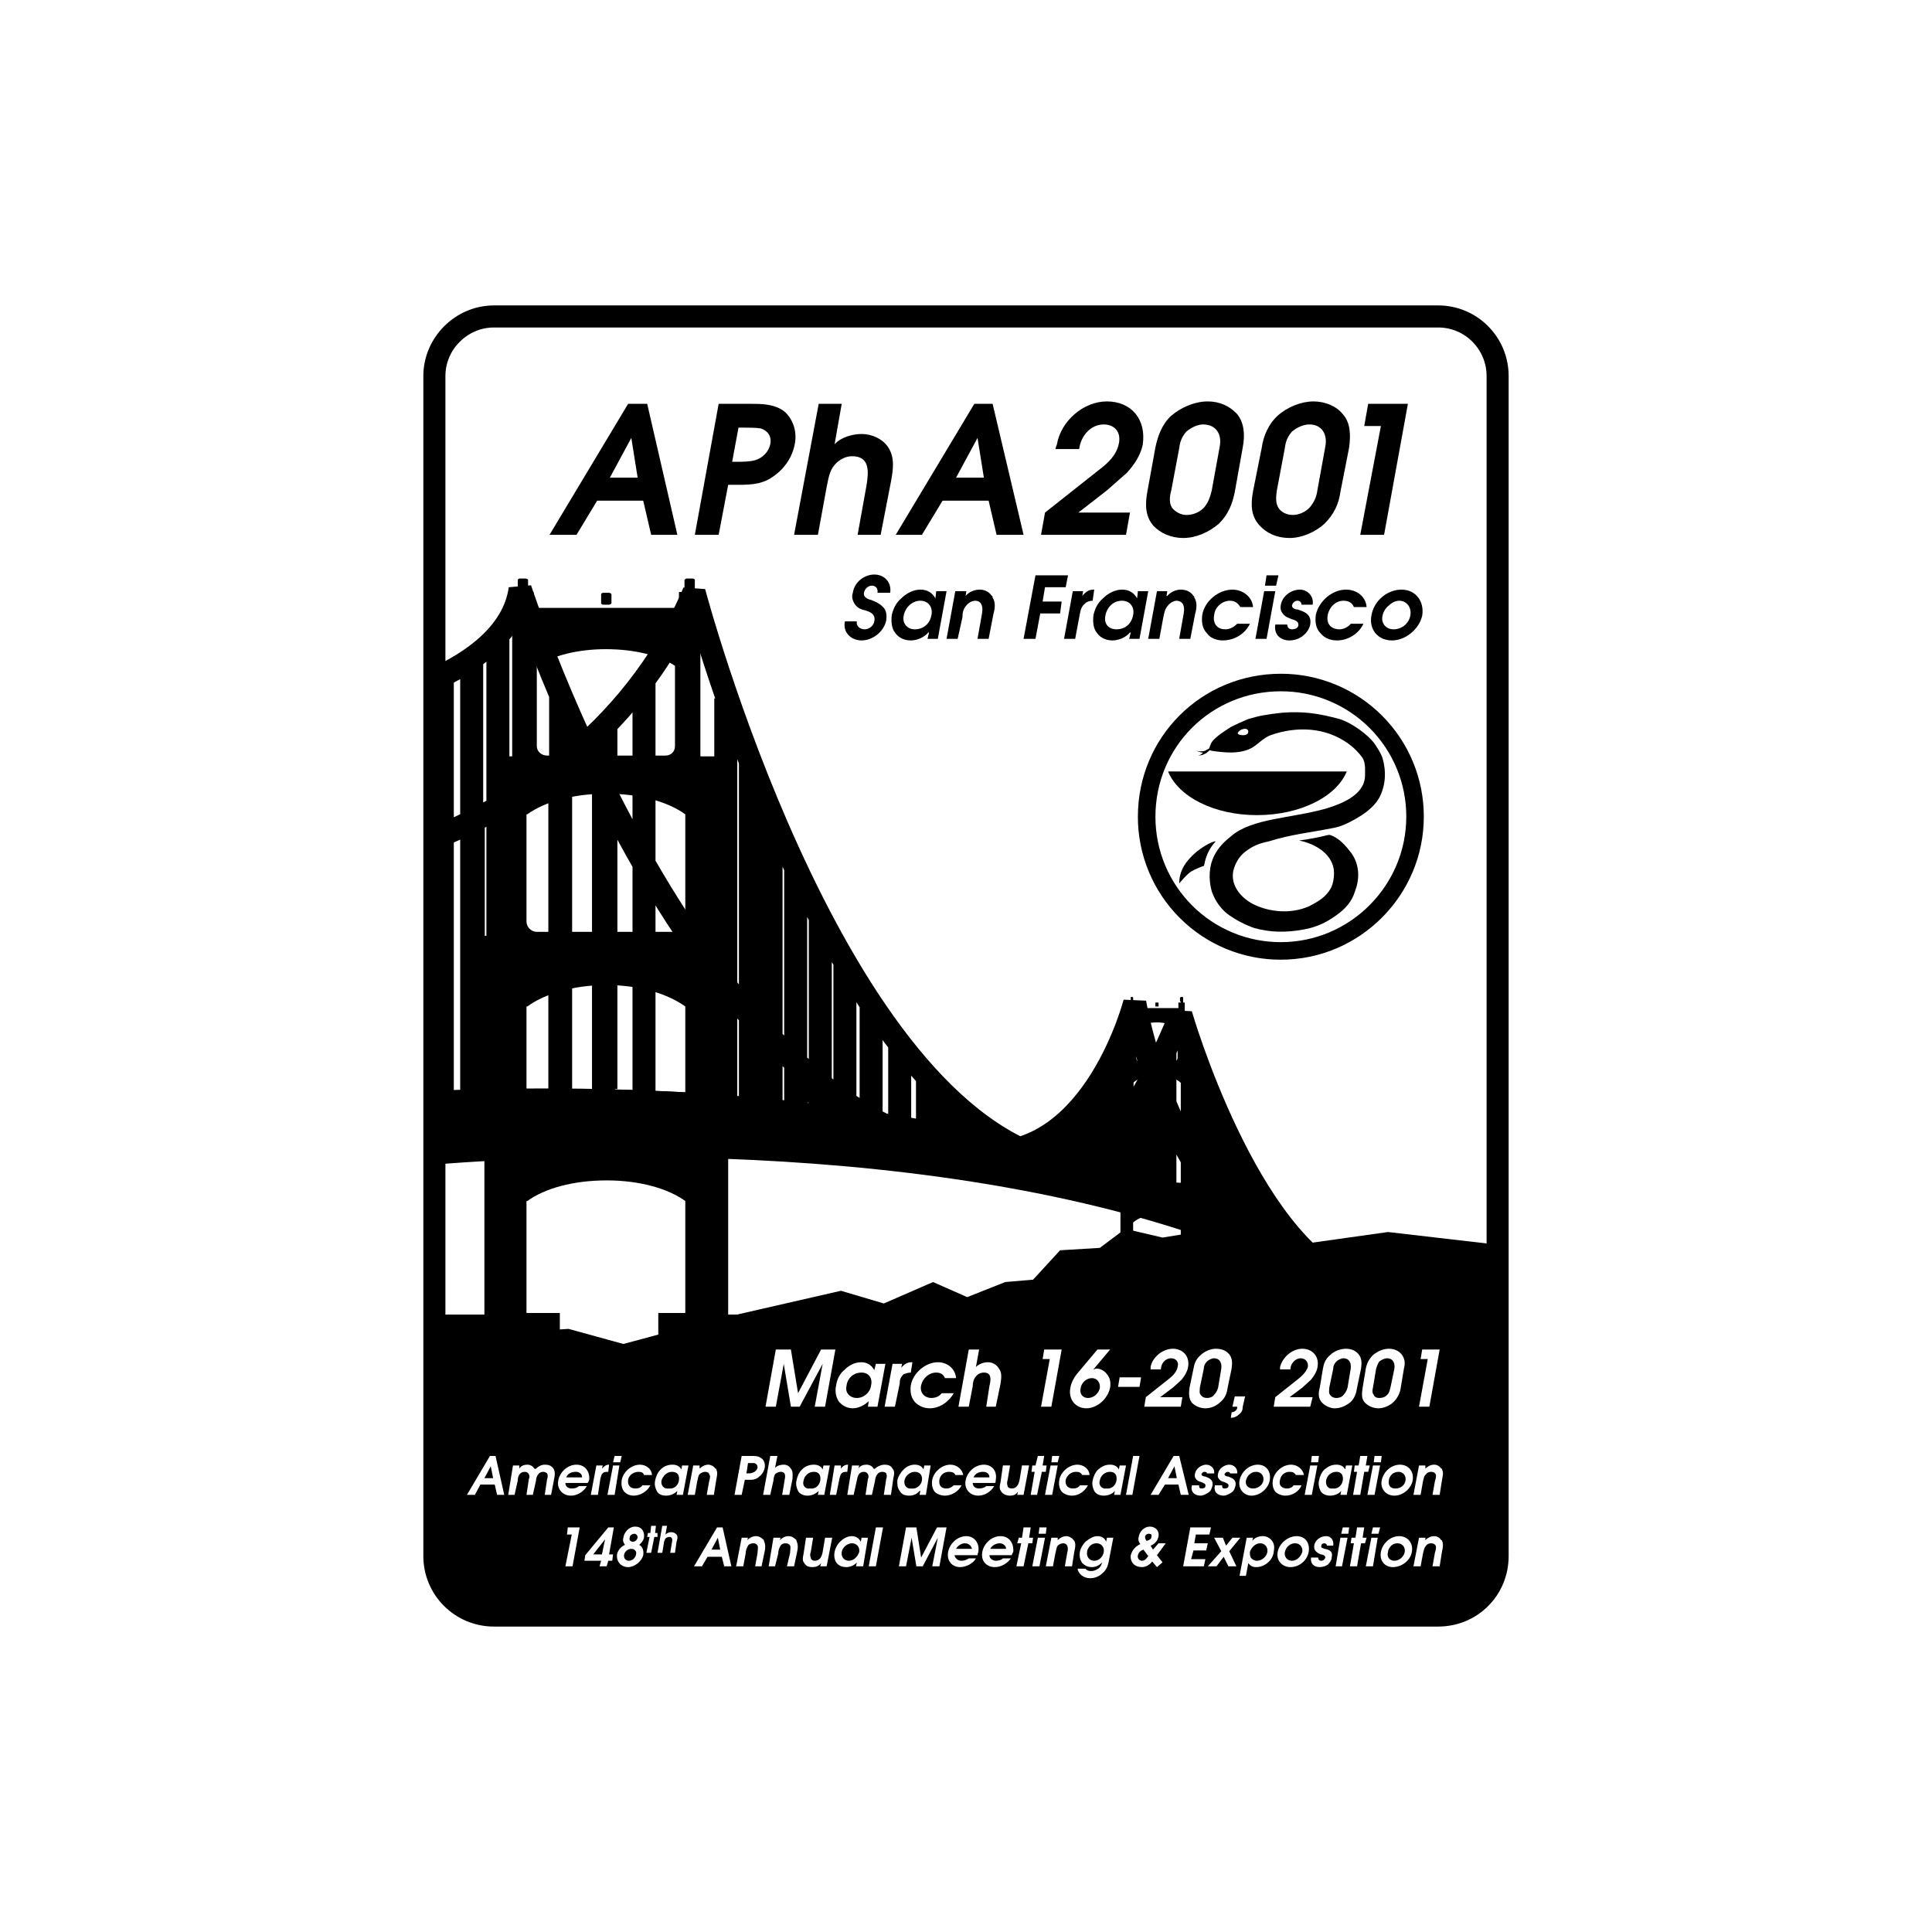
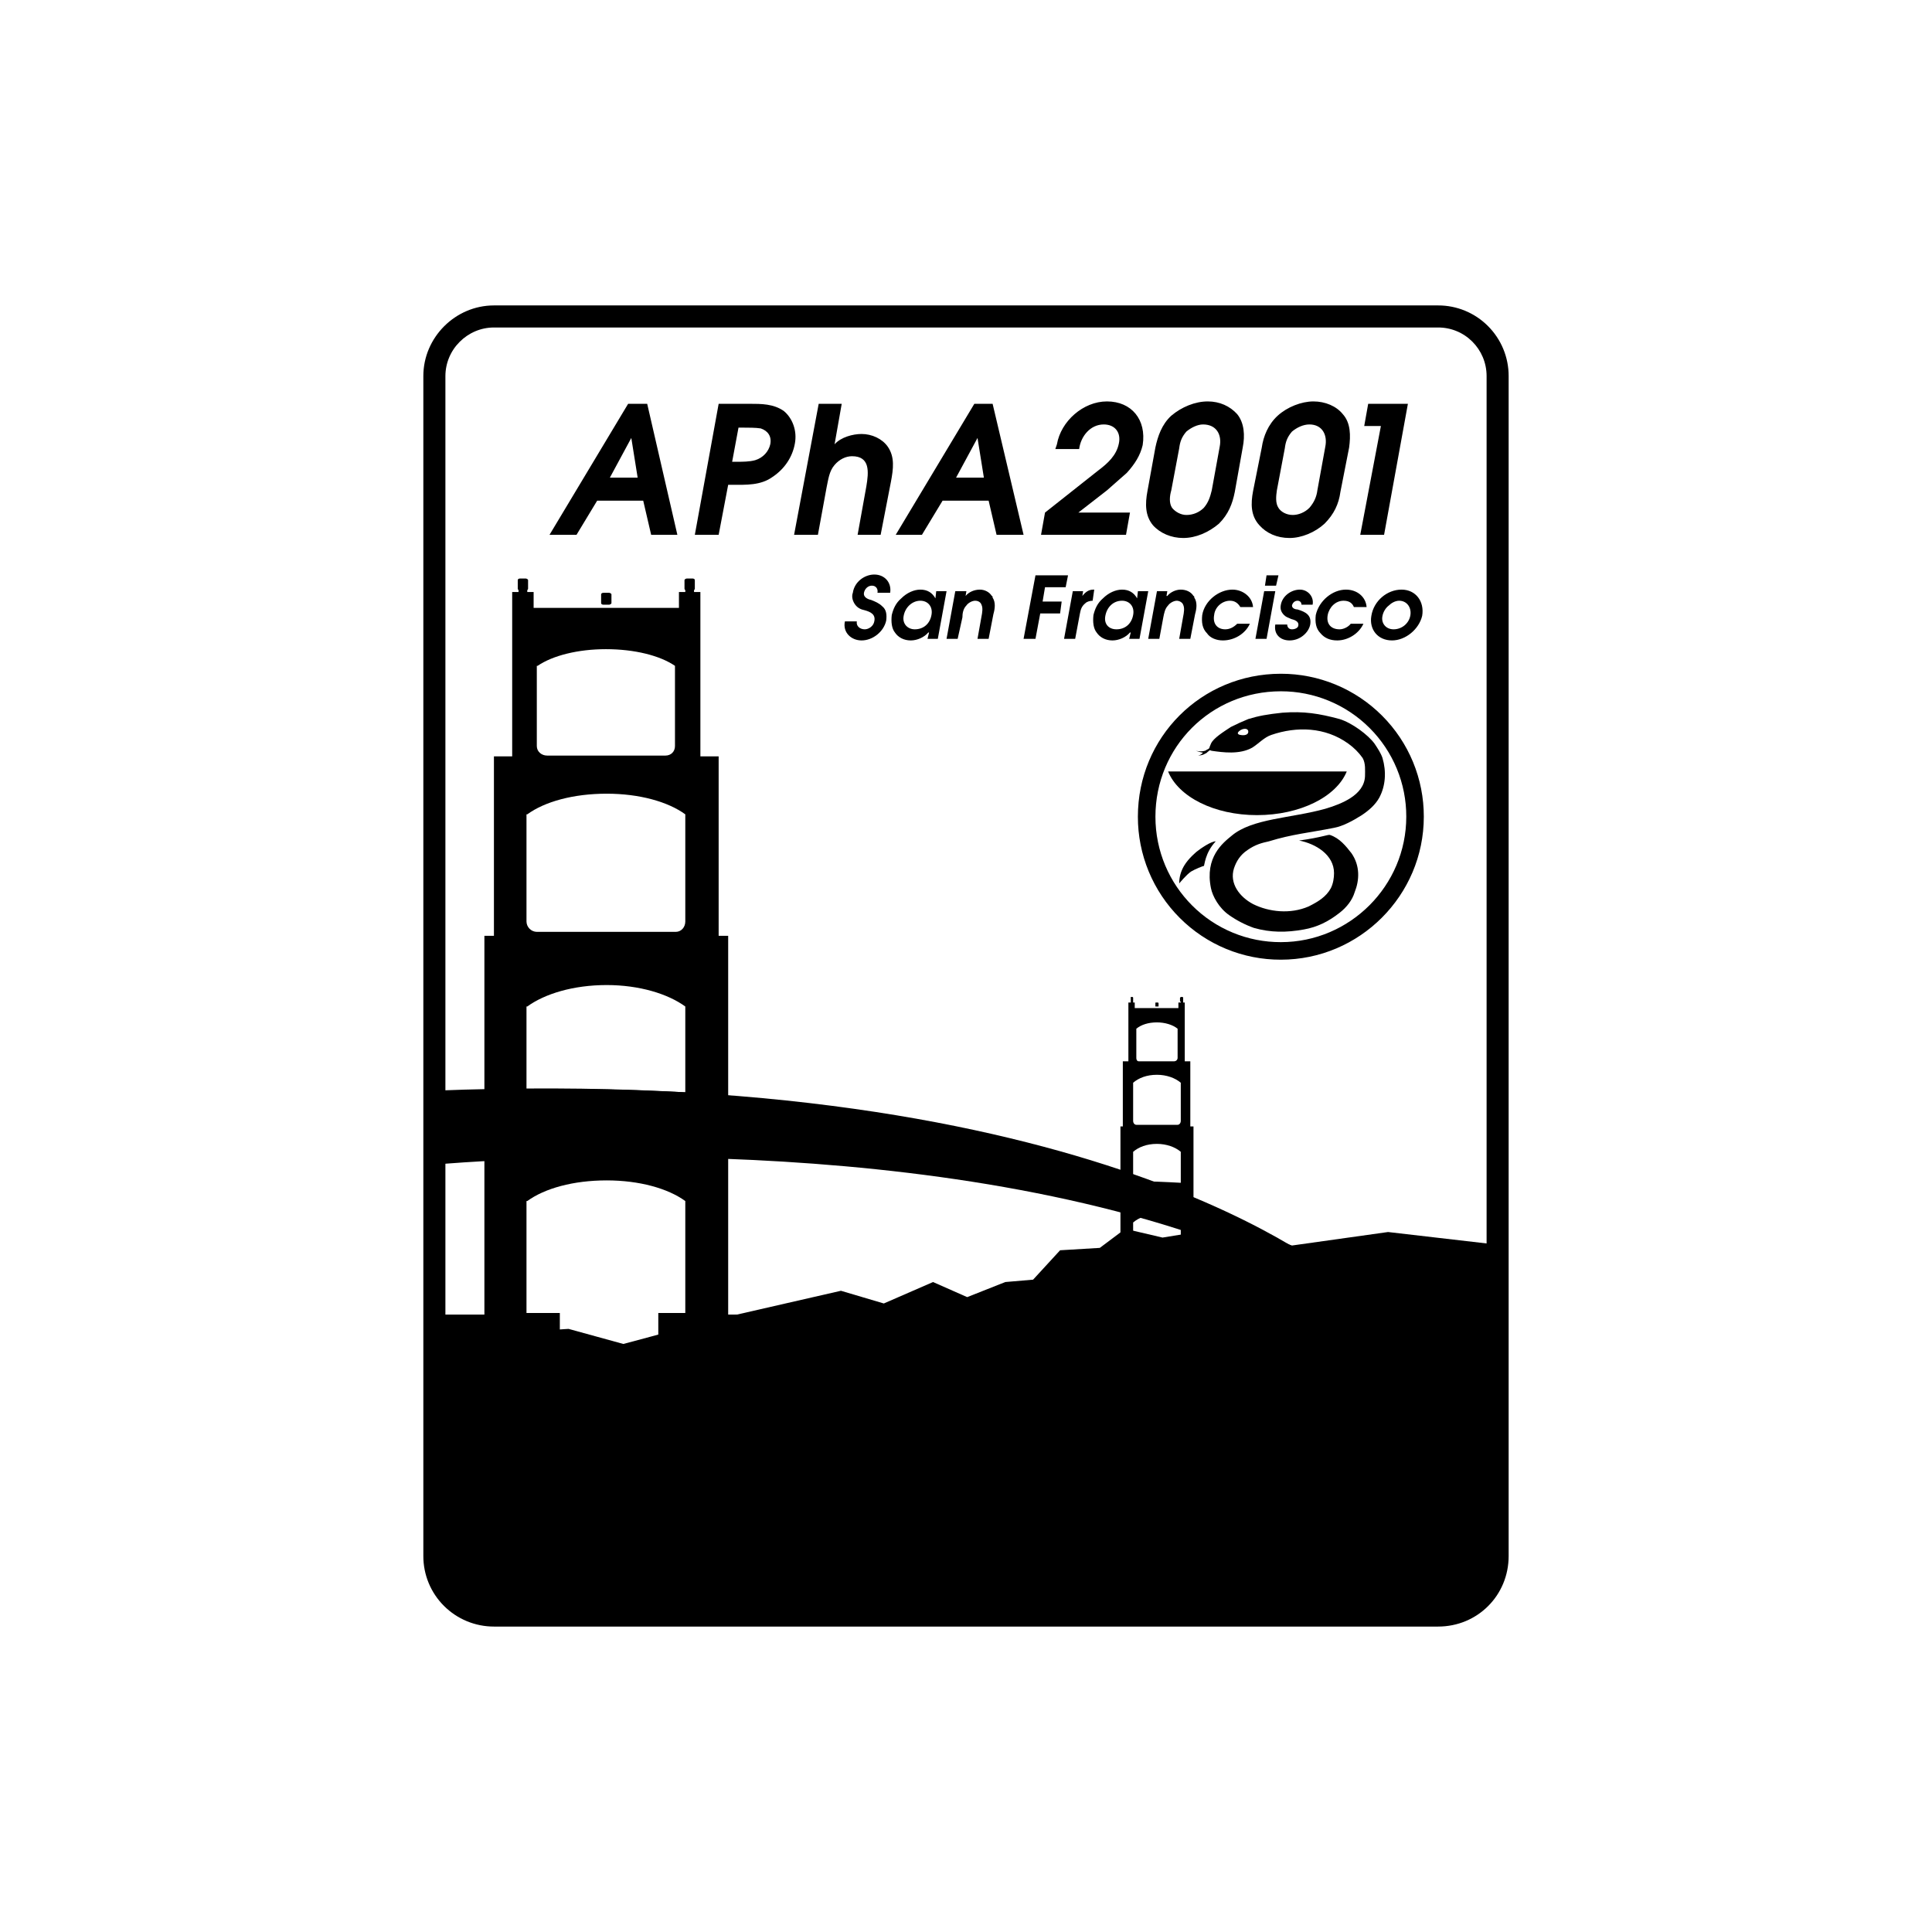
<svg xmlns="http://www.w3.org/2000/svg" width="800" height="800" viewBox="0 0 800 800" fill="none">
  <rect width="800" height="800" fill="white" />
  <g clip-path="url(#clip0_46_587)">
-     <path d="M100 700H700V100H100V700Z" fill="white" />
    <path d="M204.526 126.471H595.474C599.309 126.46 603.109 127.208 606.654 128.671C610.199 130.135 613.42 132.286 616.13 135C618.849 137.717 621.006 140.943 622.476 144.494C623.947 148.046 624.702 151.853 624.699 155.696V644.301C624.699 652.465 621.481 659.768 616.211 665.031C610.944 670.301 603.639 673.526 595.474 673.526H204.526C200.682 673.528 196.876 672.773 193.325 671.303C189.773 669.833 186.547 667.678 183.829 664.96C181.114 662.249 178.963 659.028 177.499 655.483C176.034 651.937 175.286 648.137 175.297 644.301V155.699C175.297 147.722 178.606 140.413 183.91 135.102L183.929 135.084C189.236 129.78 196.548 126.471 204.526 126.471V126.471ZM595.474 135.607H204.526C199.032 135.607 194.011 137.879 190.369 141.524L190.35 141.543C188.481 143.397 186.996 145.602 185.981 148.031C184.965 150.461 184.439 153.067 184.433 155.699V644.304C184.43 646.943 184.948 649.557 185.957 651.996C186.966 654.435 188.446 656.651 190.312 658.518C192.178 660.385 194.394 661.865 196.833 662.874C199.272 663.883 201.886 664.402 204.526 664.4H595.474C601.117 664.4 606.147 662.193 609.755 658.582C613.36 654.977 615.567 649.95 615.567 644.307V155.699C615.567 150.171 613.325 145.116 609.668 141.462C607.806 139.597 605.593 138.119 603.157 137.114C600.72 136.109 598.109 135.597 595.474 135.607V135.607Z" fill="black" />
    <path fill-rule="evenodd" clip-rule="evenodd" d="M253.188 246.118C253.188 245.792 252.531 245.462 252.201 245.462H249.901C249.244 245.462 248.914 245.792 248.914 246.118V249.735C248.914 250.065 249.241 250.395 249.901 250.395H252.201C252.531 250.395 253.188 250.065 253.188 249.735V246.118ZM479.733 415.458C479.733 415.125 479.407 415.125 479.407 415.125H478.75C478.42 415.125 478.42 415.125 478.42 415.458V416.772H479.733V415.458Z" fill="black" />
    <path fill-rule="evenodd" clip-rule="evenodd" d="M502.421 527.906V522.975H494.197V466.423H492.884V439.46H490.58V415.125H489.924V413.154C489.924 413.154 489.924 412.828 489.594 412.828H488.937L488.613 413.154V414.468C488.613 414.468 488.613 414.801 488.937 414.801V415.125H487.953V417.428H469.871V415.125H469.208V413.154C469.208 413.154 469.208 412.828 468.885 412.828H468.225V415.125H467.241V439.46H464.938V466.423H463.954V522.975H455.733V527.906H453.1V540.727H504.725V527.906H502.421ZM470.528 425.976C472.499 424.335 475.459 423.349 479.073 423.349C482.366 423.349 485.65 424.332 487.623 425.976V438.14C487.601 438.482 487.455 438.805 487.213 439.047C486.971 439.29 486.649 439.437 486.307 439.46H471.512C470.852 439.46 470.528 438.803 470.528 438.14V425.976ZM488.937 522.645H485.323V527.576H473.158V522.645H469.208V506.207C471.512 504.23 474.802 502.917 479.073 502.917C483.023 502.917 486.64 504.23 488.937 506.207V522.645V522.645ZM488.937 489.768C482.693 489.435 476.116 489.105 469.208 489.105V476.941C471.512 474.97 474.802 473.657 479.073 473.657C483.023 473.657 486.64 474.97 488.937 476.941V489.768ZM488.937 464.119C488.937 465.103 488.283 465.76 487.623 465.76H470.528C469.871 465.76 469.208 465.103 469.208 464.119V448.338C471.512 446.361 474.802 445.048 479.073 445.048C483.023 445.048 486.64 446.361 488.937 448.338V464.119V464.119ZM337.362 593.339V558.155H329.141V544.341H301.522V387.505H297.578V313.195H290.014V245.135H287.384V244.475C287.384 244.148 287.714 244.148 287.714 243.818V240.201C287.714 239.874 287.384 239.544 286.727 239.544H284.423C284.097 239.544 283.437 239.874 283.437 240.201V243.818C283.437 244.148 283.767 244.148 283.767 244.475V245.135H281.136V251.709H220.964V245.135H218.334V244.475C218.334 244.148 218.664 244.148 218.664 243.818V240.201C218.664 239.874 218.007 239.544 217.677 239.544H215.377C214.717 239.544 214.393 239.874 214.393 240.201V243.818C214.393 244.148 214.717 244.148 214.717 244.475V245.135H212.086V313.195H204.526V387.505H200.579V544.344H179.863V593.339H337.362ZM222.281 275.711H222.611C228.855 271.437 239.379 268.807 250.887 268.807C262.725 268.807 273.246 271.437 279.493 275.711V308.921C279.493 311.224 277.849 312.868 275.546 312.868H226.554C224.254 312.868 222.281 311.224 222.281 308.921V275.711ZM218.007 337.2H218.334C225.568 331.937 237.405 328.65 251.214 328.65C264.695 328.65 276.533 331.937 283.767 337.2V381.588C283.767 383.888 282.123 385.862 279.82 385.862H222.281C221.153 385.842 220.078 385.385 219.281 384.588C218.484 383.791 218.027 382.715 218.007 381.588V337.2ZM218.007 416.771H218.334C225.568 411.508 237.405 407.888 251.214 407.888C264.695 407.888 276.533 411.505 283.767 416.771V452.282C263.381 451.298 241.352 450.635 218.007 450.968V416.771ZM218.007 497.326H218.334C225.568 492.069 237.405 488.778 251.214 488.778C264.695 488.778 276.533 492.069 283.767 497.326V543.69H272.586V557.505H231.815V543.69H218.007V497.326V497.326Z" fill="black" />
    <path fill-rule="evenodd" clip-rule="evenodd" d="M542.535 530.866L553.716 528.889C553.716 528.889 453.1 440.771 179.863 451.625V482.198C237.735 477.598 420.22 469.704 542.535 530.866V530.866Z" fill="black" />
-     <path d="M179.863 347.062C207.813 335.884 261.078 307.278 287.384 245.135C287.384 245.135 342.622 454.252 435.018 480.558C448.169 484.175 464.935 478.261 488.937 420.059C488.937 420.059 516.233 514.754 560.617 531.85M300.535 289.193V454.252M310.729 314.512V459.843M319.277 336.541V459.189M329.471 359.229V463.463M339.662 380.601V465.103M349.856 398.027V468.39M360.707 415.458V468.72M372.545 432.223V468.72M384.053 445.704V476.614M389.97 451.952V474.641M396.218 457.539V472.007M402.132 462.149V469.707M458.687 472.994V490.746M497.161 444.391V500.286M504.395 461.156V505.214M511.626 476.941V513.771M518.86 489.768V511.137M527.74 503.247V515.741M533.988 519.685V511.464M473.482 452.282V489.105M482.366 435.507V493.706M266.668 281.632V461.156M250.887 300.044V450.968M231.815 317.142V458.853M195.975 339.501V457.539M179.863 281.302C194.331 274.725 212.743 262.89 215.377 243.818C215.377 243.818 289.027 471.353 407.729 477.271C453.433 479.247 469.874 415.125 469.874 415.125C469.874 415.125 486.643 518.368 560.62 531.853M183.153 279.658V460.829M195.318 272.754V462.806M206.166 263.217V460.172M232.145 287.222V458.532M249.9 326.676V457.542M333.415 443.398V456.555M343.279 451.625V462.806M433.371 470.361V478.587M438.962 466.743V478.257M444.879 461.156V479.898M451.786 453.265V481.541M458.687 442.084V485.485M464.608 430.25V491.082M478.089 445.048V494.366" stroke="black" stroke-width="9.52" stroke-miterlimit="2.613" />
    <path fill-rule="evenodd" clip-rule="evenodd" d="M204.526 668.963H595.474C609.282 668.963 620.133 658.112 620.133 644.304V515.411L574.758 510.154L534.974 515.741L511.629 507.521L481.379 512.451L465.924 508.834L455.403 516.725L438.962 517.709L427.784 529.879L416.276 530.863L400.491 537.113L386.353 530.863L365.968 539.741L348.213 534.483L293.631 546.978L258.121 556.509L235.432 550.265L179.863 553.555V644.304C179.863 658.112 191.044 668.963 204.526 668.963V668.963Z" fill="black" />
-     <path fill-rule="evenodd" clip-rule="evenodd" d="M200.579 612.084L203.209 607.147L204.196 612.084H200.579ZM193.345 618.985H196.635L198.935 614.711H204.853L205.839 618.985H208.799L205.182 602.873H202.882L193.345 618.985V618.985ZM212.417 606.817H215.047V608.131C215.704 606.817 217.347 606.49 218.334 606.49C219.651 606.49 220.637 607.147 221.294 608.131C221.294 608.131 221.624 608.13 221.624 608.464C221.624 608.13 221.951 608.131 221.951 608.131C222.938 607.147 224.254 606.49 225.568 606.49C227.211 606.49 228.198 606.817 229.185 608.131C229.842 609.12 229.842 610.764 229.515 612.084L228.198 618.985H225.568L226.555 612.407C226.718 612.046 226.802 611.655 226.802 611.259C226.802 610.863 226.718 610.471 226.555 610.11C226.104 609.7 225.52 609.467 224.911 609.453C224.254 609.453 223.268 609.78 222.938 610.437C222.281 611.094 221.951 612.407 221.951 613.064L220.637 618.985H218.007L218.994 612.407C219.155 612.104 219.239 611.766 219.239 611.422C219.239 611.079 219.155 610.74 218.994 610.437C218.839 610.135 218.603 609.883 218.312 609.709C218.02 609.535 217.686 609.446 217.347 609.453C215.047 609.453 214.39 611.424 214.39 613.064L213.073 618.985H210.443L212.417 606.817V606.817ZM234.442 611.748C235.099 610.107 236.746 609.45 238.392 609.45C239.706 609.45 241.023 610.107 241.023 611.748H234.442ZM243.323 614.054C243.653 613.727 243.653 613.397 243.983 612.74C244.31 609.45 242.336 606.49 238.719 606.49C235.102 606.49 231.815 609.45 231.158 613.061C230.502 616.357 232.802 619.318 236.419 619.318C239.049 619.318 241.679 617.671 242.996 615.365H239.706C239.049 616.021 238.062 616.354 236.749 616.354C235.432 616.354 234.115 615.691 234.115 614.051H243.323V614.054V614.054ZM246.94 606.817H249.57L249.243 608.131C250.23 607.147 250.887 606.49 252.2 606.49L251.874 609.45C251.214 609.45 250.557 609.45 249.9 609.777C248.913 610.434 248.913 611.418 248.583 612.404L247.597 618.982H244.64L246.94 606.817ZM253.844 606.817H256.474L254.504 618.982H251.544L253.844 606.817V606.817ZM254.504 602.873H257.461L256.804 605.506H253.844L254.504 602.873V602.873ZM269.299 615.038C267.985 617.671 265.025 619.318 262.395 619.318C260.751 619.318 259.434 618.655 258.448 617.671C257.461 616.358 257.134 614.711 257.461 612.74C258.121 609.45 261.408 606.49 265.025 606.49C267.655 606.49 269.959 608.467 269.959 610.764H266.669C266.342 609.78 265.682 609.45 264.368 609.45C262.395 609.45 260.421 610.764 260.091 612.74C259.764 615.038 261.078 616.357 263.051 616.357C264.368 616.357 265.355 616.024 266.012 615.038H269.299V615.038ZM281.133 613.061C280.807 615.038 279.16 616.678 276.86 616.357C274.886 616.681 273.569 615.038 273.899 613.061C274.556 611.091 276.2 609.45 278.173 609.45C280.48 609.45 281.463 610.764 281.133 613.061ZM285.08 606.817H282.45L282.123 608.464C281.463 607.144 280.15 606.487 278.506 606.487C276.533 606.487 274.889 607.144 273.573 608.464C272.259 609.777 271.602 611.418 271.272 613.061C270.945 614.708 271.272 616.021 271.929 617.341C272.583 618.655 273.903 619.318 275.876 619.318C276.736 619.309 277.586 619.13 278.376 618.79C279.166 618.451 279.881 617.959 280.48 617.341L280.15 618.982H282.78L285.08 606.817ZM287.054 606.817H289.684V608.131C290.671 607.147 291.988 606.49 293.301 606.49C294.288 606.49 295.605 607.147 296.261 608.131C296.591 608.131 296.591 608.13 296.591 608.464C297.248 609.777 296.918 611.091 296.591 612.737L295.605 618.982H292.644L293.631 613.394C293.958 612.404 294.288 611.091 293.631 610.434C293.631 609.777 292.644 609.45 291.988 609.45C291.331 609.45 290.344 609.777 289.684 610.434C289.027 611.091 289.027 612.404 288.704 613.394L287.717 618.982H284.757L287.054 606.817ZM304.149 618.985L307.109 602.873H311.053C312.7 602.873 314.013 602.873 315.33 603.863C316.317 604.514 316.974 606.16 316.644 607.804C316.317 609.45 315.33 610.764 314.013 611.751C312.37 613.064 310.396 612.74 309.083 612.74H308.423L307.109 618.985H304.149V618.985ZM309.41 610.107C310.066 610.107 311.053 610.107 311.713 609.78C312.179 609.639 312.604 609.384 312.948 609.04C313.292 608.695 313.546 608.27 313.687 607.804C313.687 606.82 313.357 606.163 312.37 605.833H309.74L309.083 610.107H309.41ZM318.95 602.873H321.907L320.921 607.804C321.907 606.82 323.224 606.49 324.538 606.49C325.854 606.49 326.841 607.147 327.498 608.131C328.484 609.45 328.155 610.764 328.155 612.404L326.841 618.982H323.881L324.867 613.061C325.197 611.421 325.524 609.45 323.224 609.45C322.567 609.45 321.58 609.777 320.921 610.434C320.594 611.091 320.264 612.404 320.264 613.061L318.95 618.982H315.99L318.95 602.873V602.873ZM339.662 613.061C339.336 615.038 337.692 616.678 335.389 616.357C333.415 616.681 332.098 615.038 332.758 613.061C332.918 612.046 333.438 611.123 334.223 610.46C335.008 609.797 336.005 609.439 337.032 609.45C339.006 609.45 339.992 610.764 339.662 613.061ZM343.609 606.817H340.979L340.649 608.464C339.992 607.144 338.679 606.487 337.032 606.487C335.062 606.487 333.415 607.144 332.101 608.464C330.785 609.777 330.128 611.418 329.798 613.061C329.471 614.708 329.798 616.021 330.458 617.341C331.115 618.655 332.758 619.318 334.402 619.318C336.045 619.318 337.692 618.655 339.006 617.341L338.679 618.982H341.309L343.609 606.817ZM345.583 606.817H348.213V608.131C348.87 607.147 349.857 606.49 351.17 606.49L350.846 609.45C350.19 609.45 349.53 609.45 348.873 609.777C347.886 610.434 347.886 611.418 347.559 612.404L346.243 618.982H343.612L345.583 606.817ZM352.814 606.817H355.774L355.447 608.131C356.104 606.817 357.747 606.49 358.734 606.49C360.051 606.49 361.364 607.147 361.694 608.131C362.021 608.131 362.021 608.13 362.021 608.464C362.021 608.13 362.351 608.131 362.351 608.131C363.425 607.124 364.827 606.541 366.298 606.49C367.612 606.49 368.928 606.817 369.585 608.131C370.572 609.12 370.239 610.764 369.915 612.084L368.928 618.985H365.968L366.955 612.407C367.116 612.046 367.2 611.655 367.2 611.259C367.2 610.863 367.116 610.472 366.955 610.11C366.955 609.783 365.968 609.453 365.311 609.453C364.655 609.453 363.668 609.78 363.338 610.437C362.681 611.094 362.351 612.407 362.351 613.064L361.038 618.985H358.404L359.391 612.407C359.553 612.104 359.638 611.766 359.638 611.422C359.638 611.078 359.553 610.74 359.391 610.437C359.237 610.135 359.001 609.883 358.71 609.709C358.42 609.535 358.086 609.447 357.747 609.453C355.447 609.453 355.117 611.424 354.787 613.064L353.474 618.985H350.843L352.814 606.817V606.817ZM381.75 613.061C381.423 615.038 379.449 616.678 377.476 616.357C375.502 616.681 374.189 615.038 374.516 613.061C374.846 611.091 376.819 609.45 378.79 609.45C380.763 609.45 382.08 610.764 381.75 613.061ZM385.367 606.817H382.736L382.407 608.464C381.75 607.144 380.436 606.487 378.79 606.487C377.146 606.487 375.502 607.144 374.189 608.464C372.872 609.777 371.885 611.418 371.559 613.061C371.559 614.708 371.559 616.021 372.545 617.341C373.202 618.655 374.516 619.318 376.489 619.318C378.133 619.318 379.776 618.655 380.763 617.341H381.093L380.763 618.982H383.393L385.367 606.817ZM398.191 615.038C396.875 617.671 393.917 619.318 391.287 619.318C389.641 619.318 387.997 618.655 387.01 617.671C386.027 616.358 385.697 614.711 386.027 612.74C386.683 609.45 389.971 606.49 393.588 606.49C396.218 606.49 398.518 608.467 398.848 610.764H395.561C395.231 609.78 394.244 609.45 392.931 609.45C390.957 609.45 389.314 610.764 388.984 612.74C388.657 615.038 389.641 616.357 391.944 616.357C392.928 616.357 393.917 616.024 394.901 615.038H398.191V615.038ZM403.122 611.748C403.779 610.107 405.425 609.45 407.069 609.45C408.385 609.45 409.699 610.107 409.699 611.748H403.122ZM411.996 614.054C412.326 613.727 412.326 613.397 412.326 612.74C412.983 609.45 411.013 606.49 407.396 606.49C403.776 606.49 400.488 609.45 399.832 613.061C399.175 616.357 401.475 619.318 405.092 619.318C407.726 619.318 410.353 617.671 411.669 615.365H408.379C407.722 616.021 406.406 616.354 405.422 616.354C404.102 616.354 402.792 615.691 402.792 614.051H411.996V614.054V614.054ZM426.134 606.817L423.837 618.982H421.204L421.534 617.668C420.547 618.982 419.56 619.315 418.244 619.315C416.6 619.315 415.286 618.652 414.623 617.668C413.643 616.354 413.967 615.365 414.3 613.721L415.286 606.814H418.244L417.257 612.734C416.93 613.718 416.93 614.705 417.257 615.361C417.257 616.018 418.244 616.351 418.903 616.351C421.201 616.351 421.857 614.375 422.191 612.734L423.177 606.814H426.134V606.817V606.817ZM428.441 609.45H427.124L427.454 606.817H428.768L429.754 602.873H432.385L431.725 606.817H433.371L433.045 609.45H431.401L429.428 618.985H426.794L428.441 609.45V609.45ZM435.018 606.817H437.975L435.675 618.982H432.715L435.018 606.817ZM435.675 602.873H438.635L437.975 605.506H435.342L435.675 602.873V602.873ZM450.47 615.038C449.156 617.671 446.523 619.318 443.896 619.318C442.249 619.318 440.606 618.655 439.619 617.671C438.638 616.358 438.305 614.711 438.638 612.74C439.295 609.45 442.582 606.49 446.199 606.49C448.829 606.49 451.13 608.467 451.13 610.764H448.173C447.513 609.78 446.856 609.45 445.542 609.45C443.569 609.45 441.925 610.764 441.269 612.74C440.939 615.038 442.249 616.357 444.226 616.357C445.542 616.357 446.526 616.024 447.186 615.038H450.47V615.038ZM462.308 613.061C461.981 615.038 460.334 616.678 458.034 616.357C456.393 616.681 454.744 615.038 455.403 613.061C455.563 612.046 456.083 611.122 456.867 610.459C457.652 609.796 458.65 609.438 459.677 609.45C461.651 609.45 462.637 610.764 462.308 613.061ZM466.255 606.817H463.621L463.294 608.464C462.637 607.144 461.321 606.487 459.677 606.487C457.704 606.487 456.39 607.144 454.744 608.464C453.43 609.777 452.773 611.418 452.443 613.061C452.116 614.708 452.443 616.021 453.1 617.341C453.76 618.655 455.403 619.318 457.047 619.318C458.691 619.318 460.667 618.655 461.651 617.341L461.324 618.982H463.954L466.255 606.817V606.817ZM469.208 602.873H471.842L468.885 618.985H466.255L469.208 602.873ZM483.68 612.084L486.31 607.147L487.297 612.084H483.68V612.084ZM476.446 618.985H479.736L482.369 614.711H487.957L488.94 618.985H492.23L488.286 602.873H485.986L476.446 618.985V618.985ZM499.791 610.107C499.791 609.78 499.464 609.45 498.808 609.45C498.151 609.45 497.821 609.777 497.488 610.434C497.488 611.091 498.475 611.418 499.134 611.418C500.778 612.081 502.425 612.737 502.092 615.035C501.765 616.354 501.435 617.338 500.448 617.995C499.464 618.652 498.151 619.315 497.161 619.315C494.531 619.315 492.887 617.668 493.544 615.035H496.504C496.504 616.018 496.828 616.354 497.485 616.354C498.471 616.354 499.131 616.021 499.131 615.365C499.458 614.381 498.148 614.051 497.485 613.724C496.504 613.397 496.171 613.397 495.514 612.74C494.854 612.084 494.531 611.421 494.854 610.107C495.184 608.13 497.485 606.49 499.458 606.49C501.432 606.49 503.075 608.13 502.748 610.107H499.791ZM509.326 610.107C509.326 609.78 508.999 609.45 508.342 609.45C508.015 609.45 507.355 609.777 507.025 610.434C507.025 611.091 508.012 611.418 508.669 611.418C510.312 612.081 511.956 612.737 511.626 615.035C511.299 616.354 510.969 617.338 509.985 617.995C508.999 618.652 507.682 619.315 506.692 619.315C504.062 619.315 502.421 617.668 503.078 615.035H506.035C506.035 616.018 506.365 616.354 507.022 616.354C508.009 616.354 508.666 616.021 508.666 615.365C508.992 614.381 507.679 614.051 507.022 613.724C506.035 613.397 505.705 613.397 505.049 612.74C504.392 612.084 504.062 611.421 504.392 610.107C504.719 608.13 507.022 606.49 508.996 606.49C510.969 606.49 512.613 608.13 512.283 610.107H509.326V610.107ZM520.173 609.45C522.15 609.45 523.464 611.091 523.134 613.061C522.807 615.038 520.833 616.357 518.86 616.357C516.886 616.357 515.57 615.038 515.903 613.061C516.23 612.084 516.556 611.091 517.543 610.434C518.203 609.777 519.19 609.45 520.173 609.45ZM520.833 606.49C517.219 606.49 513.926 609.45 513.269 613.061C512.613 616.357 514.913 619.318 518.2 619.318C521.817 619.318 525.11 616.357 525.767 613.061C526.421 609.45 524.447 606.49 520.833 606.49ZM538.918 615.038C537.932 617.671 534.971 619.318 532.344 619.318C530.704 619.318 529.054 618.655 528.067 617.671C527.084 616.358 526.754 614.711 527.084 612.74C527.744 609.45 531.031 606.49 534.648 606.49C537.278 606.49 539.578 608.467 539.905 610.764H536.618C535.961 609.78 535.301 609.45 533.988 609.45C532.014 609.45 530.371 610.764 530.041 612.74C529.381 615.038 530.701 616.357 532.998 616.357C533.985 616.357 534.971 616.024 535.631 615.038H538.918V615.038ZM542.535 606.817H545.496L543.192 618.982H540.235L542.535 606.817ZM543.192 602.873H546.152L545.822 605.506H542.865L543.192 602.873ZM556.017 613.061C555.69 615.038 554.04 616.678 551.743 616.357C550.099 616.681 548.783 615.038 549.11 613.061C549.27 612.046 549.79 611.122 550.575 610.459C551.361 609.796 552.359 609.438 553.386 609.45C555.36 609.45 556.344 610.764 556.017 613.061ZM559.964 606.817H557.333L557.003 608.464C556.347 607.144 555.03 606.487 553.39 606.487C551.413 606.487 550.099 607.144 548.453 608.464C547.139 609.777 546.482 611.418 546.156 613.061C545.826 614.708 546.156 616.021 546.812 617.341C547.472 618.655 549.113 619.318 550.759 619.318C552.406 619.318 554.376 618.655 555.363 617.341L555.033 618.982H557.666L559.964 606.817V606.817ZM561.931 609.45H560.62L560.95 606.817H562.591L563.251 602.873H566.208L565.548 606.817H567.195L566.538 609.45H564.894L563.251 618.985H560.29L561.931 609.45V609.45ZM568.511 606.817H571.471L569.168 618.982H566.211L568.511 606.817ZM569.168 602.873H572.128L571.798 605.506H568.844L569.168 602.873ZM579.032 609.45C581.006 609.45 582.322 611.091 581.993 613.061C581.663 615.038 580.019 616.357 577.719 616.357C575.745 616.357 574.759 615.038 575.088 613.061C575.088 612.084 575.745 611.091 576.402 610.434C577.059 609.777 578.376 609.45 579.032 609.45ZM579.689 606.49C576.072 606.49 572.782 609.45 572.125 613.061C571.468 616.357 573.769 619.318 577.386 619.318C581 619.318 584.29 616.357 584.95 613.061C585.61 609.45 583.309 606.49 579.689 606.49ZM587.583 606.817H590.213V608.131C591.2 607.147 592.514 606.49 593.83 606.49C595.144 606.49 596.131 607.147 596.787 608.131C597.117 608.131 597.117 608.13 597.117 608.464C597.774 609.777 597.444 611.091 597.117 612.737L596.131 618.982H593.17L594.157 613.394C594.484 612.404 594.814 611.091 594.484 610.434C594.154 609.777 593.5 609.45 592.51 609.45C591.854 609.45 590.87 609.777 590.537 610.434C589.55 611.091 589.55 612.404 589.223 613.394L588.237 618.982H585.28L587.583 606.817V606.817ZM236.749 635.423H234.775L235.102 632.469H240.036L237.076 648.577H234.115L236.749 635.423V635.423ZM249.24 643.641H245.623L250.554 637.397L249.24 643.641V643.641ZM242.336 643.977L242.012 646.274H248.917L248.26 648.577H251.217L251.877 646.274H253.52L253.847 643.641H252.204L254.177 632.466H251.877L242.336 643.977V643.977ZM258.121 636.743C258.448 634.439 260.421 632.136 263.051 632.136C265.682 632.136 266.998 634.113 266.669 636.743C266.342 638.056 265.682 638.713 264.695 639.703C266.012 640.36 266.669 642 266.342 643.977C265.682 646.604 262.725 648.907 260.091 648.907C257.134 648.907 255.161 646.604 255.491 643.644C255.688 642.774 256.089 641.963 256.66 641.278C257.231 640.593 257.957 640.053 258.778 639.703C258.121 638.71 257.791 638.053 258.121 636.743ZM260.751 636.743C260.424 637.726 261.078 638.383 262.065 638.383C263.051 638.383 263.711 637.726 264.038 636.743C264.038 635.753 263.381 635.096 262.725 635.096C261.738 635.093 260.751 635.75 260.751 636.743ZM258.448 643.641C258.121 645.287 259.105 646.274 260.421 646.274C261.738 646.274 263.051 645.29 263.381 643.641C263.711 642.327 262.725 641.343 261.408 641.343C260.091 641.343 258.778 642.33 258.448 643.641ZM268.972 636.407H267.985L268.312 634.766H269.299L269.629 631.812H271.602L271.269 634.766H272.259V636.407H270.942L269.629 642.984H267.655L268.972 636.407ZM274.232 631.812H276.203L275.546 635.423C276.169 634.826 276.988 634.476 277.849 634.439C278.833 634.439 279.493 634.766 280.15 635.423C280.807 636.407 280.48 637.4 280.15 638.383L279.493 642.987H277.52L278.176 639.04C278.506 637.726 278.506 636.407 277.19 636.407C276.579 636.421 275.995 636.656 275.546 637.07C275.222 637.726 274.889 638.383 274.889 639.04L274.232 642.987H272.259L274.232 631.812V631.812ZM294.615 641.673L297.245 636.743L298.232 641.673H294.615ZM287.384 648.577H290.671L292.974 644.631H298.892L299.878 648.577H302.839L299.222 632.466H296.918L287.384 648.577V648.577ZM307.112 636.743H309.743L309.413 637.726C310.399 636.743 311.716 636.086 313.033 636.086C314.35 636.086 315.336 636.743 316.323 637.726V638.053C316.98 639.367 316.98 641.014 316.65 642.327L315.336 648.577H312.706L313.693 642.984C313.693 642 314.02 640.687 313.693 640.024C313.538 639.722 313.302 639.469 313.011 639.296C312.719 639.122 312.385 639.033 312.046 639.04C311.059 639.04 310.073 639.367 309.746 640.024C309.089 641.014 308.759 642.327 308.759 643.32L307.775 648.577H304.815L307.112 636.743V636.743ZM320.264 636.743H323.224L322.894 637.726C323.881 636.743 325.197 636.086 326.511 636.086C327.828 636.086 328.811 636.743 329.798 637.726V638.053C330.458 639.367 330.458 641.014 330.128 642.327L328.811 648.577H325.854L327.168 642.984C327.168 642 327.498 640.687 327.168 640.024C326.841 639.367 326.181 639.04 325.197 639.04C324.538 639.04 323.551 639.367 323.224 640.024C322.567 641.014 322.237 642.327 322.237 643.32L320.921 648.577H318.29L320.264 636.743ZM344.596 636.743L342.293 648.581H339.662L339.992 647.261C339.006 648.581 337.692 648.907 336.375 648.907C335.062 648.907 333.745 648.581 333.088 647.261C332.102 646.277 332.428 644.964 332.758 643.32L333.745 636.743H336.705L335.718 642.657C335.557 643.02 335.474 643.412 335.474 643.809C335.474 644.206 335.557 644.598 335.718 644.961C335.718 645.617 336.375 646.274 337.362 646.274C339.662 646.274 340.322 644.304 340.649 642.657L341.636 636.743H344.596V636.743ZM355.774 642.657C355.117 644.634 353.474 646.274 351.5 646.274C349.527 646.274 348.213 644.634 348.54 642.657C348.87 640.687 350.843 639.04 352.814 639.04C354.787 639.04 356.104 640.687 355.774 642.657ZM359.391 636.743H356.761L356.434 638.383C355.777 637.07 354.463 636.086 352.817 636.086C351.173 636.086 349.53 636.743 347.886 638.383C346.689 639.53 345.884 641.026 345.586 642.657C345.256 644.304 345.586 645.947 346.243 646.937C347.229 648.251 348.543 648.907 350.516 648.907C351.833 648.907 353.804 648.251 354.79 646.937L354.463 648.577H357.421L359.391 636.743V636.743ZM362.681 632.469H365.638L362.681 648.577H359.721L362.681 632.469ZM375.173 632.469H379.446L381.423 644.961L387.997 632.469H391.944L388.984 648.577H386.027L388.327 636.743L382.08 648.577H379.446L377.476 636.743L375.173 648.577H372.215L375.173 632.469V632.469ZM395.888 641.343C396.548 640.024 398.191 639.04 399.505 639.04C401.148 639.04 402.135 640.024 402.465 641.343H395.888ZM404.765 643.977C404.765 643.32 405.092 642.987 405.092 642.657C405.749 639.04 403.449 636.086 400.159 636.086C396.545 636.086 393.254 639.04 392.598 642.657C391.944 646.274 394.241 648.907 397.531 648.907C400.159 648.907 403.119 647.261 404.102 645.29H401.142C400.155 645.947 399.172 646.274 398.185 646.274C396.541 646.274 395.555 645.29 395.225 643.977H404.765V643.977ZM409.696 643.977C409.696 645.29 411.016 646.274 412.329 646.274C413.646 646.274 414.627 645.947 415.29 645.29H418.577C417.26 647.261 414.627 648.907 411.999 648.907C408.385 648.907 406.085 646.274 406.742 642.657C407.402 639.04 410.689 636.086 414.306 636.086C417.923 636.086 419.896 639.04 419.566 642.657C419.237 642.984 419.237 643.32 418.91 643.977H409.696ZM416.603 641.343C416.603 640.024 415.29 639.04 413.97 639.04C412.329 639.04 410.683 640.024 410.026 641.343H416.603ZM422.85 639.04H421.204L421.861 636.743H423.18L423.837 632.469H426.794L426.134 636.743H427.784L427.454 639.04H425.811L423.837 648.577H420.877L422.85 639.04V639.04ZM429.754 636.743H432.715L430.414 648.581H427.457L429.754 636.743V636.743ZM430.411 632.469H433.368L433.045 635.096H430.084L430.411 632.469V632.469ZM435.342 636.743H437.975V637.726C438.959 636.743 440.276 636.086 441.589 636.086C442.576 636.086 443.893 636.743 444.549 637.726L444.876 638.053C445.536 639.367 445.203 641.014 444.876 642.327L443.893 648.577H440.932L441.919 642.984C442.243 642 442.243 640.687 441.919 640.024C441.765 639.722 441.529 639.47 441.238 639.296C440.948 639.123 440.614 639.034 440.276 639.04C439.415 639.078 438.597 639.427 437.975 640.024C437.315 641.014 437.315 642.327 436.988 643.32L436.005 648.577H433.048L435.342 636.743V636.743ZM457.044 642.657C456.717 644.634 455.074 646.274 453.097 646.274C451.123 646.274 449.81 644.634 450.137 642.657C450.137 641.673 450.8 640.687 451.457 640.024C452.113 639.367 453.097 639.04 454.087 639.04C456.06 639.04 457.377 640.687 457.044 642.657V642.657ZM458.364 636.743L458.034 638.383C457.377 636.743 456.06 636.086 454.417 636.086C452.776 636.086 451.127 637.07 449.483 638.383C448.499 639.367 447.51 641.017 447.186 642.33C446.856 644.307 447.186 645.947 448.169 647.261C449.156 648.251 450.47 648.907 452.116 648.907C453.763 648.907 455.077 648.251 456.393 646.937C456.063 647.921 455.733 648.907 454.747 649.564C453.763 650.221 452.776 650.548 451.79 650.548C450.806 650.548 449.816 650.221 449.486 649.564H446.199C446.526 651.868 448.829 653.511 451.46 653.511C453.1 653.511 455.077 652.854 456.393 651.535C458.034 650.221 458.691 648.581 459.024 646.937L460.997 636.743H458.364V636.743ZM474.802 638.053C474.388 637.604 474.153 637.018 474.142 636.407C474.142 635.75 474.802 635.093 475.786 635.093C476.443 635.093 477.099 635.42 476.772 636.407C476.776 637.4 475.789 637.726 474.802 638.053ZM479.733 639.04L477.432 641.673L476.446 640.027C478.089 639.37 479.406 638.056 479.736 636.086C480.063 633.783 478.419 632.133 476.119 632.133C473.818 632.133 471.845 634.109 471.515 636.407C471.188 637.726 471.515 638.383 472.172 639.367C470.198 640.357 468.885 641.67 468.225 643.974C467.898 646.934 469.872 648.904 472.829 648.904C474.472 648.904 476.119 647.921 477.102 646.601L479.076 648.904L481.379 646.934L479.076 643.974L482.696 639.037H479.733V639.04V639.04ZM475.459 644.304C474.802 645.287 474.142 646.274 472.826 646.274C472.553 646.263 472.287 646.19 472.048 646.061C471.808 645.931 471.601 645.749 471.443 645.527C471.285 645.305 471.179 645.051 471.134 644.782C471.09 644.513 471.107 644.238 471.185 643.977C471.512 642.657 472.499 642 473.482 641.673L475.459 644.304ZM492.887 632.469H501.435L500.778 635.423H495.187L494.531 639.04H500.121L499.461 642H494.201L493.214 645.617H499.134L498.475 648.577H489.927L492.887 632.469V632.469ZM505.709 642.33L502.751 636.743H506.368L507.682 640.024L510.312 636.743H513.602L508.999 642.33L511.956 648.577H508.669L506.692 644.634L503.738 648.577H500.121L505.709 642.33V642.33ZM521.82 639.04C523.794 639.04 525.113 640.687 524.78 642.657C524.45 644.634 522.477 646.274 520.506 646.274C519.52 646.274 518.863 645.947 518.203 645.29C517.546 644.634 517.546 643.644 517.546 642.657C518.203 640.687 519.847 639.04 521.82 639.04V639.04ZM513.273 652.524H515.906L516.889 647.261C517.876 648.581 518.863 648.907 520.177 648.907C523.794 648.907 527.084 645.947 527.411 642.657C527.741 641.017 527.741 639.367 526.754 638.053C526.308 637.426 525.715 636.918 525.027 636.575C524.338 636.231 523.576 636.062 522.807 636.083C521.163 636.083 519.517 636.74 518.533 638.053L518.86 636.74H516.23L513.273 652.524V652.524ZM536.288 639.04C538.262 639.04 539.575 640.687 539.245 642.657C538.588 644.634 536.942 646.274 534.971 646.274C532.998 646.274 531.681 644.634 532.014 642.657C532.341 641.673 532.671 640.687 533.655 640.024C534.312 639.367 535.301 639.04 536.288 639.04ZM536.942 636.086C533.331 636.086 529.714 639.04 529.054 642.657C528.397 646.274 531.028 648.907 534.312 648.907C537.929 648.907 541.222 646.274 541.879 642.657C542.535 639.04 540.562 636.086 536.942 636.086ZM549.439 640.024C549.439 639.367 548.783 639.04 548.453 639.04C547.796 639.04 547.139 639.367 547.139 640.024C546.812 641.014 547.796 641.014 548.453 641.343C550.429 641.67 552.07 642.327 551.413 644.961C551.413 645.944 550.756 646.937 549.773 647.921C548.787 648.545 547.649 648.885 546.482 648.904C543.852 648.904 542.535 647.258 542.865 644.957H545.822C545.822 645.614 546.152 646.271 547.139 646.271C547.796 646.271 548.453 645.944 548.783 644.957C548.783 643.974 547.469 643.638 546.809 643.638C546.152 643.314 545.496 642.981 544.833 642.324C544.176 641.667 544.176 641.01 544.176 640.021C544.506 637.723 546.809 636.08 549.11 636.08C551.086 636.08 552.4 637.72 552.067 640.021H549.439V640.024ZM555.03 636.743H557.99L555.69 648.581H553.056L555.03 636.743V636.743ZM556.017 632.469H558.647L558.323 635.096H555.363L556.017 632.469ZM560.62 639.04H559.304L559.631 636.743H561.274L561.931 632.469H564.894L564.237 636.743H565.881L565.224 639.04H563.581L561.931 648.577H558.974L560.62 639.04V639.04ZM567.854 636.743H570.485L568.511 648.581H565.551L567.854 636.743V636.743ZM568.511 632.469H571.471L570.812 635.096H567.854L568.511 632.469V632.469ZM578.705 639.04C580.679 639.04 581.993 640.687 581.659 642.657C581.336 644.634 579.362 646.274 577.389 646.274C575.412 646.274 574.099 644.634 574.755 642.657C574.755 641.673 575.412 640.687 576.072 640.024C576.729 639.367 577.719 639.04 578.705 639.04ZM579.362 636.086C575.745 636.086 572.458 639.04 571.795 642.657C571.138 646.274 573.439 648.907 576.729 648.907C580.349 648.907 583.963 646.274 584.62 642.657C585.28 639.04 582.979 636.086 579.362 636.086ZM587.583 636.743H590.213V637.726C591.2 636.743 592.514 636.086 593.83 636.086C595.144 636.086 596.131 636.743 596.787 637.726C597.117 637.726 597.117 638.053 597.117 638.053C597.774 639.367 597.444 641.014 597.117 642.327L596.131 648.577H593.17L594.157 642.984C594.484 642 594.814 640.687 594.484 640.024C594.157 639.367 593.5 639.04 592.51 639.04C591.854 639.04 590.87 639.367 590.537 640.024C589.55 641.014 589.55 642.327 589.223 643.32L588.237 648.577H585.28L587.583 636.743V636.743ZM321.25 558.812H327.498L330.458 576.894L339.992 558.812H345.91L341.636 582.488H337.362L340.649 564.736L331.115 582.488H327.498L324.538 564.736L321.25 582.488H316.977L321.25 558.812V558.812ZM360.708 573.61C360.378 576.57 357.747 578.868 354.787 578.868C351.83 578.868 349.857 576.57 350.513 573.937C350.843 570.647 353.474 568.35 356.761 568.35C359.721 568.353 361.364 570.65 360.708 573.61ZM366.625 564.736H362.681L362.021 567.363C361.54 566.377 360.792 565.546 359.862 564.964C358.932 564.383 357.858 564.074 356.761 564.073C354.13 564.073 351.83 565.056 349.53 567.363C347.559 569.01 346.573 571.31 346.24 573.613C345.583 576.247 346.24 578.544 347.226 580.184C348.54 581.831 350.513 583.144 353.144 583.144C355.447 583.144 358.077 581.831 359.721 580.184L359.391 582.488H363.338L366.625 564.736ZM369.585 564.736H373.529L373.202 566.376C374.516 564.736 375.832 564.073 377.476 564.073H377.806L377.146 568.353C376.159 568.353 375.173 568.676 374.189 569.01C372.872 570.323 372.545 571.307 372.545 572.957L370.572 582.488H366.298L369.585 564.736V564.736ZM394.901 576.894C392.931 580.511 388.984 583.144 385.04 583.144C382.407 583.144 380.436 582.161 378.79 580.511C377.146 578.541 376.819 576.244 377.146 573.61C378.133 568.353 383.393 564.073 388.327 564.073C392.271 564.073 395.561 566.706 395.888 570.65H391.287C390.627 569.01 389.314 568.353 387.67 568.353C384.71 568.353 382.08 570.65 381.423 573.61C380.763 576.57 382.736 578.868 385.697 578.868C387.34 578.868 388.984 578.211 389.97 576.891H394.901V576.894ZM401.148 558.812H405.428L404.109 566.046C405.428 564.733 407.402 564.07 409.042 564.07C411.019 564.07 412.659 565.053 413.646 566.703C414.96 568.35 414.627 570.65 414.303 572.953L412.329 582.485H408.382L409.696 573.937C410.356 571.304 410.683 568.35 407.399 568.35C406.082 568.35 404.765 569.006 404.105 569.99C403.122 570.974 402.795 572.623 402.795 573.937L401.145 582.485H396.871L401.148 558.812V558.812ZM434.685 562.759H431.725L432.385 558.812H439.616L435.342 582.488H431.068L434.685 562.759ZM452.113 570.65C454.414 570.65 455.73 572.627 455.403 574.924C454.744 577.227 452.773 578.871 450.47 578.871C448.169 578.871 446.853 576.894 447.51 574.597C447.84 572.627 449.813 570.65 452.113 570.65V570.65ZM454.414 558.812L445.866 569.006C444.549 570.647 443.566 572.623 443.233 574.594C442.246 579.198 445.206 583.141 449.81 583.141C454.414 583.141 458.687 579.194 459.674 574.594C460.001 572.29 459.674 570.647 458.361 569.006C457.374 567.687 455.727 566.703 454.084 566.703L452.77 567.03L459.674 558.809H454.414V558.812V558.812ZM463.621 570.323H472.499L471.842 574.267H462.961L463.621 570.323V570.323ZM474.472 578.541L484.006 570.977C485.65 569.663 487.297 568.017 487.623 566.046C488.283 564.07 486.964 562.429 484.993 562.429C482.363 562.429 480.716 564.733 480.716 567.033H476.443V566.049C477.099 562.102 481.376 558.485 485.65 558.485C489.924 558.485 492.884 561.776 491.897 566.376C491.57 568.017 490.581 569.666 489.267 571.307L485.65 574.597L480.393 578.544H489.594L488.937 582.491H473.815L474.472 578.541V578.541ZM498.475 566.706C498.475 565.716 498.804 564.736 499.791 563.746C500.448 563.089 501.765 562.432 502.751 562.432C505.052 562.432 506.038 564.403 505.709 566.706L504.395 574.597C504.065 575.581 503.738 576.574 502.751 577.557C502.092 578.541 500.778 578.871 499.791 578.871C498.808 578.871 497.818 578.544 497.161 577.557C496.504 576.894 496.831 575.581 496.831 574.597L498.475 566.706ZM509.985 566.706C510.312 564.403 510.312 562.432 508.999 560.786C507.682 559.145 505.709 558.488 503.408 558.488C501.435 558.488 498.804 559.472 497.161 561.122C495.187 562.762 494.531 564.739 494.201 566.709L492.557 574.6C492.23 576.897 492.23 579.204 493.544 580.85C495.031 582.324 497.041 583.15 499.134 583.148C501.435 583.148 503.738 582.164 505.385 580.514C507.355 578.874 508.015 576.897 508.342 574.6L509.985 566.706V566.706ZM511.299 578.214H515.573L514.589 582.488C514.589 583.801 514.262 584.785 512.946 585.778C512.061 586.626 510.881 587.097 509.655 587.091L509.985 584.788C510.49 584.782 510.981 584.622 511.392 584.329C511.802 584.035 512.113 583.623 512.283 583.148V582.491H510.312L511.299 578.214V578.214ZM528.067 578.541L537.605 570.977C539.245 569.663 540.892 568.017 541.549 566.046C541.879 564.07 540.565 562.429 538.592 562.429C536.291 562.429 534.315 564.733 534.315 567.033H530.044V566.049C531.028 562.102 534.975 558.485 539.248 558.485C543.522 558.485 546.482 561.776 545.499 566.376C545.169 568.017 544.179 569.666 542.865 571.307L539.248 574.597L533.991 578.544H543.522L542.539 582.491H527.414L528.067 578.541V578.541ZM552.067 566.706C552.067 565.716 552.397 564.736 553.386 563.746C554.04 563.089 555.36 562.432 556.344 562.432C558.644 562.432 559.631 564.403 559.301 566.706L557.987 574.597C557.66 575.581 557.33 576.574 556.344 577.557C555.687 578.541 554.37 578.871 553.386 578.871C552.4 578.871 551.41 578.544 550.753 577.557C550.096 576.894 550.426 575.581 550.426 574.597L552.067 566.706ZM563.581 566.706C563.907 564.403 563.908 562.432 562.594 560.786C561.277 559.145 559.304 558.488 557.336 558.488C555.033 558.488 552.403 559.472 550.759 561.122C548.786 562.762 548.129 564.739 547.799 566.709L546.485 574.6C545.826 576.897 545.826 579.204 547.472 580.85C548.786 582.164 550.759 583.148 552.733 583.148C555.03 583.148 557.336 582.164 559.304 580.514C560.95 578.874 561.607 576.897 561.934 574.6L563.581 566.706ZM569.825 566.706C570.155 565.716 570.485 564.736 571.141 563.746C572.128 563.089 573.118 562.432 574.432 562.432C576.732 562.432 577.722 564.403 577.392 566.706L575.748 574.597C575.418 575.581 575.418 576.574 574.432 577.557C573.445 578.541 572.461 578.871 571.141 578.871C570.158 578.871 569.168 578.544 568.844 577.557C568.184 576.894 568.184 575.581 568.514 574.597L569.825 566.706ZM581.336 566.706C581.993 564.403 581.659 562.432 580.352 560.786C579.032 559.145 577.059 558.488 575.092 558.488C572.788 558.488 570.488 559.472 568.514 561.122C566.97 562.631 565.935 564.584 565.554 566.709L564.241 574.6C563.914 576.897 563.584 579.204 565.227 580.85C566.714 582.323 568.722 583.149 570.815 583.148C572.788 583.148 575.418 582.164 577.062 580.514C578.68 578.928 579.722 576.846 580.022 574.6L581.336 566.706ZM591.2 562.759H588.24L588.893 558.812H596.131L591.857 582.488H587.583L591.2 562.759V562.759Z" fill="white" />
    <path fill-rule="evenodd" clip-rule="evenodd" d="M354.788 257.3C354.461 259.273 356.105 260.587 358.081 260.587C359.722 260.587 361.698 259.273 362.025 257.3C362.685 254.339 360.381 253.353 358.081 252.696C356.434 252.366 355.121 251.709 354.131 250.395C353.144 249.079 352.487 247.105 353.144 245.462C353.801 240.858 358.078 237.901 362.022 237.901C366.299 237.901 369.256 241.188 368.599 245.462H363.339C363.668 243.818 362.682 242.505 361.038 242.505C359.392 242.505 358.078 243.815 357.748 245.462C357.418 247.105 359.065 248.092 360.708 248.422C362.352 249.079 363.995 249.736 365.312 251.052C366.956 252.366 367.282 254.339 366.956 256.97C365.969 261.573 361.365 265.19 356.761 265.19C352.487 265.19 348.87 261.903 349.857 257.3H354.788V257.3ZM385.697 254.669C385.041 258.286 382.407 260.587 378.79 260.587C375.833 260.587 373.533 258.286 374.19 254.999C374.846 251.379 377.81 248.749 381.094 248.749C384.378 248.749 386.354 251.379 385.697 254.669V254.669ZM391.945 244.805H387.671L387.341 247.765C386.027 245.462 384.054 244.148 381.094 244.148C378.463 244.148 375.503 245.462 373.203 247.765C370.899 249.736 369.916 252.039 369.256 254.669C368.929 257.626 369.256 260.26 370.573 261.903C371.886 263.877 374.19 265.19 377.147 265.19C379.777 265.19 382.737 263.877 384.381 261.903H384.711L384.054 264.534H388.328L391.945 244.805ZM395.562 244.805H400.162L399.835 246.778C401.149 245.135 403.452 244.148 405.753 244.148C407.729 244.148 409.7 245.135 410.686 246.778C411.016 246.778 411.016 247.105 411.016 247.435C412.33 249.409 411.997 252.039 411.34 254.339L409.367 264.534H404.763L406.406 255.326C406.733 253.682 407.063 251.709 406.406 250.395C406.08 249.409 405.09 248.749 403.773 248.749C402.459 248.749 400.816 249.736 400.156 250.722C398.842 252.039 398.513 254.009 398.513 255.656L396.542 264.534H391.945L395.562 244.805V244.805ZM428.768 238.228H442.247L441.266 243.161H432.715L431.725 249.079H439.616L438.963 254.009H430.742L428.768 264.534H423.838L428.768 238.228V238.228ZM444.223 244.805H448.497L448.17 246.778C449.484 245.135 450.803 244.148 452.774 244.148H453.098L452.441 248.749C451.457 248.749 450.137 249.079 449.481 249.736C447.84 251.052 447.507 252.366 447.183 254.009L445.207 264.534H440.603L444.223 244.805ZM469.209 254.669C468.552 258.286 465.922 260.587 462.305 260.587C459.018 260.587 457.045 258.286 457.701 254.999C458.361 251.379 460.992 248.749 464.605 248.749C467.896 248.749 469.872 251.379 469.209 254.669ZM475.46 244.805H471.186L470.856 247.765C469.542 245.462 467.569 244.148 464.609 244.148C461.978 244.148 459.021 245.462 456.718 247.765C454.417 249.736 453.431 252.039 452.774 254.669C452.444 257.626 452.774 260.26 454.087 261.903C455.404 263.877 457.704 265.19 460.665 265.19C463.295 265.19 466.255 263.877 467.896 261.903H468.222L467.566 264.534H471.839L475.46 244.805ZM479.073 244.805H483.353L483.024 246.778H483.353C484.664 245.135 486.964 244.148 488.938 244.148C491.241 244.148 493.215 245.135 494.198 246.778C494.528 246.778 494.528 247.105 494.528 247.435C495.842 249.409 495.512 252.039 494.852 254.339L492.882 264.534H488.278L489.918 255.326C490.248 253.682 490.575 251.709 489.918 250.395C489.588 249.409 488.278 248.749 487.288 248.749C485.974 248.749 484.328 249.736 483.671 250.722C482.357 252.039 482.027 254.009 481.697 255.656L480.054 264.534H475.45L479.073 244.805V244.805ZM517.547 258.286C515.573 262.56 510.973 265.19 506.369 265.19C503.739 265.19 501.105 264.204 499.792 262.233C497.818 260.26 497.488 257.626 497.818 254.669C498.805 248.749 504.726 244.148 510.316 244.148C514.59 244.148 518.537 247.105 518.864 251.379H513.606C512.619 249.736 511.303 248.749 509.329 248.749C506.039 248.749 503.082 251.379 502.755 254.669C502.095 258.286 504.069 260.587 507.359 260.587C509.332 260.587 510.976 259.6 512.289 258.286H517.547V258.286ZM523.464 244.805H528.068L524.451 264.534H519.847L523.464 244.805ZM524.448 238.228H529.382L528.398 242.508H523.794L524.448 238.228ZM538.919 250.395C538.919 249.409 538.262 248.749 537.276 248.749C536.292 248.749 535.302 249.409 534.975 250.722C534.975 252.039 536.619 252.366 537.276 252.366C540.566 253.353 543.193 254.669 542.536 258.613C542.206 260.26 541.222 261.903 539.576 263.217C537.993 264.493 536.021 265.189 533.988 265.19C530.041 265.19 527.411 262.56 528.068 258.613H533.002C533.002 259.6 533.659 260.587 534.975 260.587C536.292 260.587 537.609 259.93 537.609 258.943C537.932 257.3 535.965 256.643 534.648 256.313C533.335 255.656 532.675 255.656 531.688 254.669C530.375 253.353 530.048 252.039 530.375 250.395C531.031 246.778 534.648 244.148 538.265 244.148C541.552 244.148 544.18 247.105 543.523 250.395H538.919V250.395ZM564.568 258.286C562.591 262.56 557.991 265.19 553.717 265.19C550.757 265.19 548.453 264.204 546.81 262.233C544.833 260.26 544.51 257.626 544.833 254.669C546.153 248.749 551.744 244.148 557.334 244.148C561.935 244.148 565.552 247.105 565.882 251.379H560.621C559.964 249.736 558.648 248.749 556.347 248.749C553.057 248.749 550.43 251.379 549.773 254.669C549.113 258.286 551.09 260.587 554.704 260.587C556.347 260.587 558.324 259.6 559.308 258.286H564.568V258.286ZM579.363 248.749C582.65 248.749 584.62 251.709 583.967 254.999C583.313 258.289 580.353 260.587 577.059 260.587C573.772 260.587 571.799 257.956 572.459 254.999C572.783 253.356 573.772 251.709 575.089 250.722C576.073 249.736 577.719 248.749 579.363 248.749ZM580.35 244.148C574.429 244.148 568.842 248.749 567.852 254.996C566.865 260.583 570.482 265.187 576.4 265.187C581.99 265.187 587.581 260.583 588.894 254.996C589.884 249.079 586.267 244.148 580.35 244.148V244.148ZM503.409 348.378C501.435 348.378 497.162 351.335 495.518 352.652C495.191 352.982 492.228 355.282 490.261 358.573C488.941 360.873 488.287 363.173 488.287 365.804C488.287 365.804 491.244 362.19 493.218 360.873C494.858 359.886 498.151 358.573 498.475 358.573C498.805 358.573 498.805 353.309 503.409 348.378V348.378Z" fill="black" />
    <path d="M471.173 338.184C471.173 321.73 477.741 306.929 488.427 296.243C499.116 285.557 513.914 278.986 530.371 278.986C538.152 278.975 545.859 280.501 553.049 283.476C560.239 286.451 566.771 290.818 572.269 296.324C577.77 301.816 582.131 308.342 585.101 315.526C588.07 322.71 589.588 330.41 589.569 338.184C589.569 354.476 582.914 369.277 572.188 380.004C561.467 390.727 546.663 397.385 530.371 397.385C522.597 397.406 514.897 395.887 507.712 392.918C500.528 389.949 494.002 385.587 488.511 380.085C483.004 374.586 478.638 368.054 475.662 360.864C472.687 353.673 471.161 345.966 471.173 338.184V338.184ZM493.563 301.376C484.197 310.745 478.438 323.735 478.438 338.184C478.438 352.515 484.228 365.533 493.647 374.952C498.466 379.777 504.192 383.601 510.496 386.204C516.799 388.807 523.555 390.138 530.374 390.12C544.662 390.12 557.645 384.281 567.058 374.868C576.468 365.458 582.31 352.472 582.31 338.184C582.328 331.364 580.996 324.609 578.392 318.306C575.788 312.003 571.962 306.278 567.136 301.46C562.312 296.628 556.58 292.796 550.271 290.186C543.962 287.575 537.199 286.237 530.371 286.248C515.919 286.248 502.929 292.01 493.563 301.376Z" fill="black" />
    <path fill-rule="evenodd" clip-rule="evenodd" d="M483.68 319.442C487.953 329.966 502.751 337.527 520.507 337.527C538.262 337.527 553.386 329.966 557.663 319.442H483.68Z" fill="black" />
    <path fill-rule="evenodd" clip-rule="evenodd" d="M572.458 313.855C571.795 311.881 570.482 309.908 569.165 307.934C566.535 304.317 559.961 299.387 554.7 297.743C546.152 295.44 539.902 294.453 531.028 295.113C524.78 295.77 521.163 296.427 516.89 297.743C514.437 298.745 512.023 299.841 509.656 301.03C506.695 303.004 502.425 305.634 501.435 307.934C500.778 309.578 500.121 310.565 501.762 310.895C506.365 311.551 513.269 312.538 518.533 309.578C521.163 307.934 523.464 305.304 526.421 304.317C536.942 300.7 548.783 301.03 558.32 307.934C560.606 309.566 562.605 311.567 564.234 313.855C565.548 316.155 565.221 319.115 565.221 321.416C564.891 329.306 555.357 332.923 548.78 334.897C534.642 338.844 518.53 338.844 509.982 346.075C506.365 349.035 498.801 354.955 501.432 367.777C502.088 371.064 504.722 375.998 508.996 378.958C512.142 381.159 515.57 382.928 519.187 384.218C526.091 386.192 532.668 386.192 539.899 384.875C545.493 383.888 550.093 381.588 554.697 377.971C557.657 375.668 559.957 372.711 560.947 369.42C562.918 364.49 563.248 358.572 559.628 353.309C557.33 350.352 554.697 347.062 550.75 345.748C550.093 345.421 547.463 346.735 537.925 348.048C544.83 349.365 552.394 353.969 552.394 361.53C552.394 363.503 552.064 365.803 551.08 367.777C549.103 371.394 545.816 373.367 541.872 375.341C534.305 378.628 525.431 377.641 518.854 374.354C513.263 371.394 508.989 365.803 510.963 359.559C511.947 356.599 513.596 353.969 516.55 351.995C519.84 349.692 522.468 349.035 525.431 348.378C534.965 345.418 542.529 344.761 552.394 342.788C556.011 342.131 560.284 339.831 563.901 337.527C566.858 335.554 569.492 333.253 571.132 330.293C573.772 325.363 574.102 319.442 572.458 313.855V313.855ZM513.602 304.317C513.273 304.317 512.283 303.99 512.616 303.331C513.603 301.687 516.89 301.03 516.89 303.004C516.89 304.317 515.243 304.647 513.602 304.317V304.317Z" fill="black" />
    <path fill-rule="evenodd" clip-rule="evenodd" d="M495.188 310.895C498.148 311.551 499.792 310.565 499.462 310.565C500.446 310.238 501.435 309.251 501.435 309.251L502.422 309.578C502.422 309.578 500.122 311.224 499.462 311.881C498.475 312.211 498.805 312.538 496.505 312.868C495.188 313.192 497.818 312.538 498.148 311.551C498.148 311.881 495.188 310.895 495.188 310.895ZM227.542 221.459H238.72L247.271 207.321H266.342L269.633 221.459H280.484L267.989 167.207H260.095L227.542 221.459ZM252.531 197.787L261.409 181.345L264.039 197.787H252.531V197.787ZM297.579 221.459L301.523 200.744H303.496C308.753 200.744 315.004 201.074 319.934 197.457C324.868 194.17 328.155 189.236 329.142 183.646C330.129 178.385 328.155 173.125 324.538 170.167C320.264 167.207 315.334 167.207 310.4 167.207H297.579L287.714 221.459H297.579ZM303.166 191.21L305.796 177.071H307.77C309.743 177.071 313.03 177.071 315.004 177.398C317.964 178.385 319.608 180.688 318.951 183.976C318.291 186.936 315.991 189.566 312.704 190.553C310.4 191.21 307.44 191.21 305.14 191.21H303.166V191.21ZM328.812 221.459H338.679L342.293 201.731C342.953 198.77 343.28 195.157 345.583 192.526C347.557 190.223 350.187 188.909 352.814 188.909C360.378 188.909 359.722 195.483 358.735 201.401L355.118 221.459H364.652L368.926 199.43C369.913 194.17 370.569 189.236 367.609 184.962C365.309 181.675 361.035 179.702 356.758 179.702C353.141 179.702 348.211 181.015 345.58 183.976L348.537 167.207H339.003L328.812 221.459ZM370.899 221.459H381.75L390.301 207.321H409.37L412.66 221.459H423.841L411.02 167.207H403.452L370.899 221.459ZM395.889 197.787L404.769 181.345L407.403 197.787H395.889ZM431.069 221.459H466.255L467.896 212.252H446.524L458.364 203.047L466.582 195.813C469.875 192.196 472.173 188.579 473.159 184.305C474.803 173.781 468.556 166.22 458.364 166.22C448.497 166.22 439.293 174.441 437.649 183.976L436.989 185.949H446.853C447.51 180.688 451.457 175.755 457.045 175.755C461.648 175.755 464.279 179.042 463.295 183.646C462.308 188.576 458.691 191.866 454.744 194.827L432.715 212.252L431.069 221.459V221.459ZM514.587 185.289C515.57 180.359 515.244 175.098 512.283 171.481C509.326 168.194 505.052 166.22 500.122 166.22C494.858 166.22 489.271 168.521 484.997 172.138C481.05 175.755 479.407 180.688 478.42 185.289L475.133 203.374C474.146 208.635 474.146 213.568 477.433 217.515C480.393 220.802 484.997 222.773 489.928 222.773C495.188 222.773 500.449 220.469 504.726 216.852C508.673 212.908 510.316 208.632 511.3 203.701L514.587 185.289ZM488.284 185.619C488.611 182.989 489.268 181.015 491.241 178.715C493.215 177.071 495.845 175.755 498.148 175.755C503.739 175.755 506.036 180.029 505.052 184.962L501.762 203.047C501.102 205.678 500.446 207.978 498.472 210.281C497.52 211.225 496.392 211.972 495.151 212.48C493.91 212.987 492.582 213.245 491.241 213.238C488.938 213.238 486.637 211.925 485.324 210.281C484.007 208.308 484.337 205.348 484.997 203.047L488.284 185.619V185.619ZM558.648 185.289C559.304 180.359 559.304 175.098 556.017 171.481C553.387 168.194 548.783 166.22 543.853 166.22C538.919 166.22 533.002 168.521 529.055 172.138C525.111 175.755 523.137 180.688 522.478 185.289L518.864 203.374C517.88 208.635 517.88 213.568 521.497 217.515C524.451 220.802 528.728 222.773 533.992 222.773C538.922 222.773 544.513 220.469 548.453 216.852C552.404 212.908 554.374 208.632 555.031 203.701L558.648 185.289V185.289ZM532.015 185.619C532.342 182.989 532.999 181.015 534.972 178.715C536.942 177.071 539.576 175.755 542.203 175.755C547.467 175.755 549.77 180.029 548.78 184.962L545.493 203.047C545.163 205.678 544.173 207.978 542.2 210.281C540.23 212.252 537.599 213.238 535.296 213.238C532.666 213.238 530.365 211.925 529.379 210.281C528.062 208.308 528.395 205.348 528.722 203.047L532.015 185.619V185.619ZM563.251 221.459H573.116L582.98 167.207H566.538L564.895 176.412H571.796L563.251 221.459V221.459Z" fill="black" />
  </g>
  <defs>
    <clipPath id="clip0_46_587">
      <rect width="600" height="600" fill="white" transform="translate(100 100)" />
    </clipPath>
  </defs>
</svg>